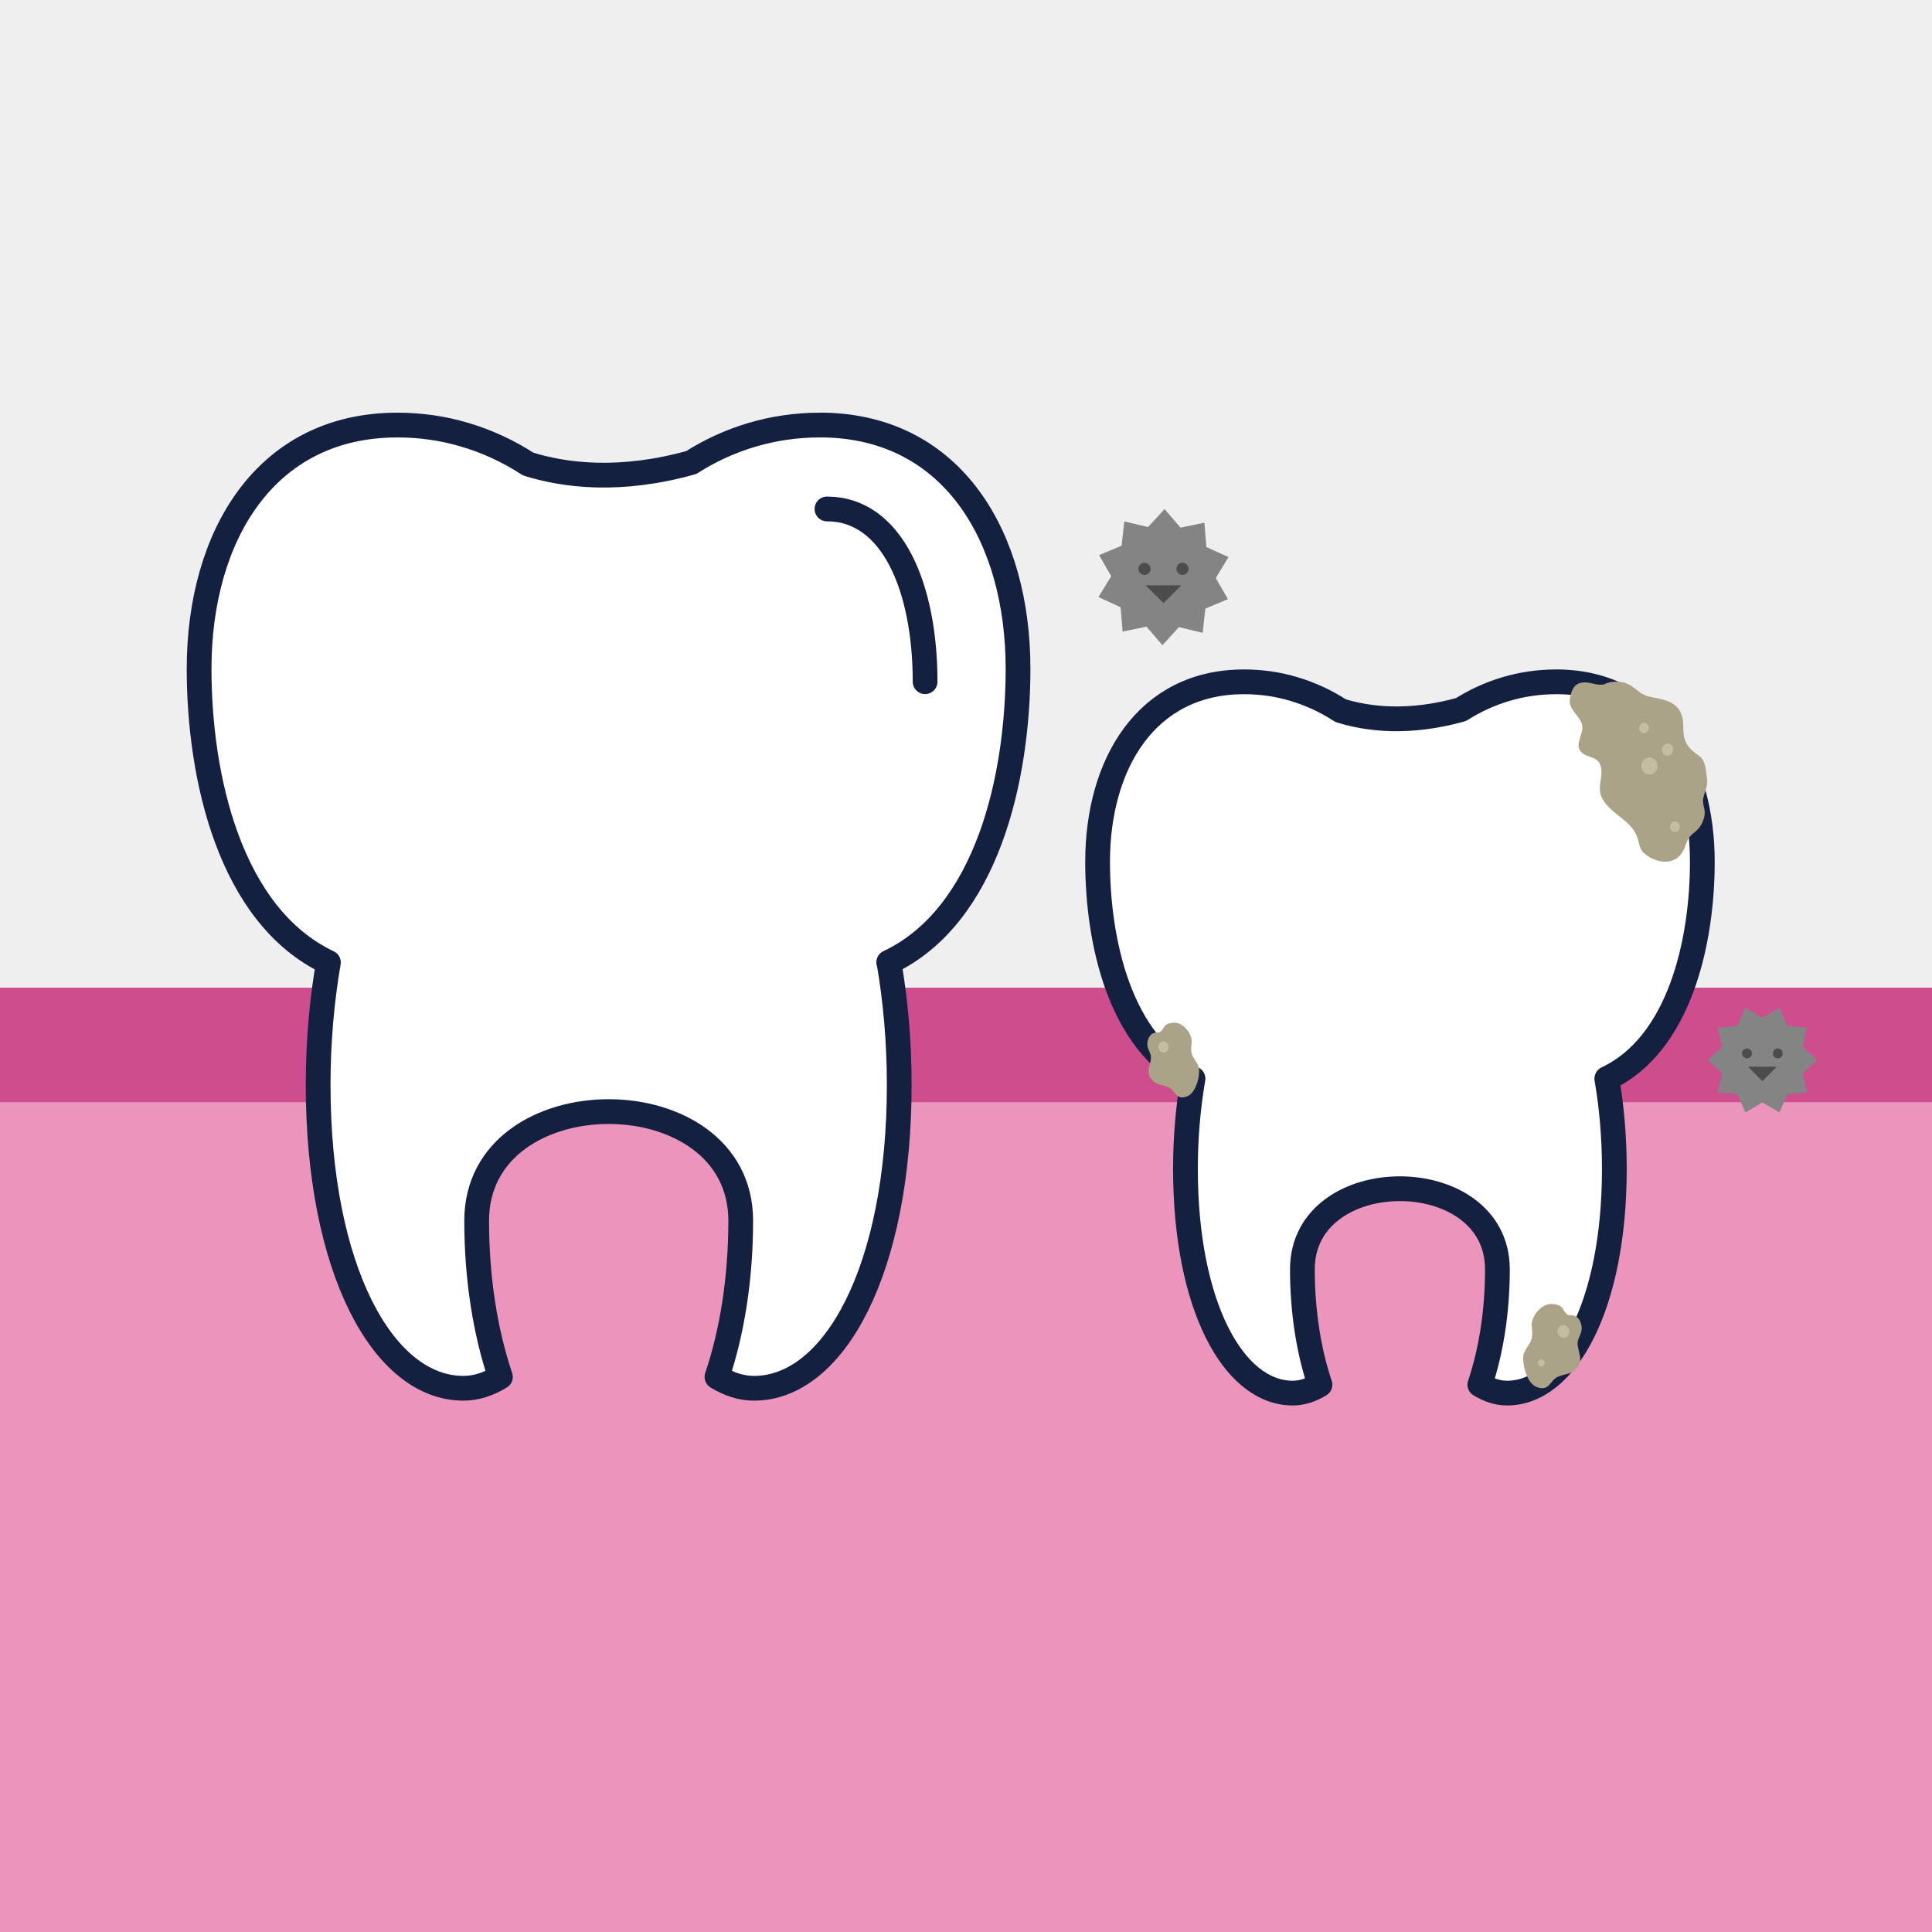
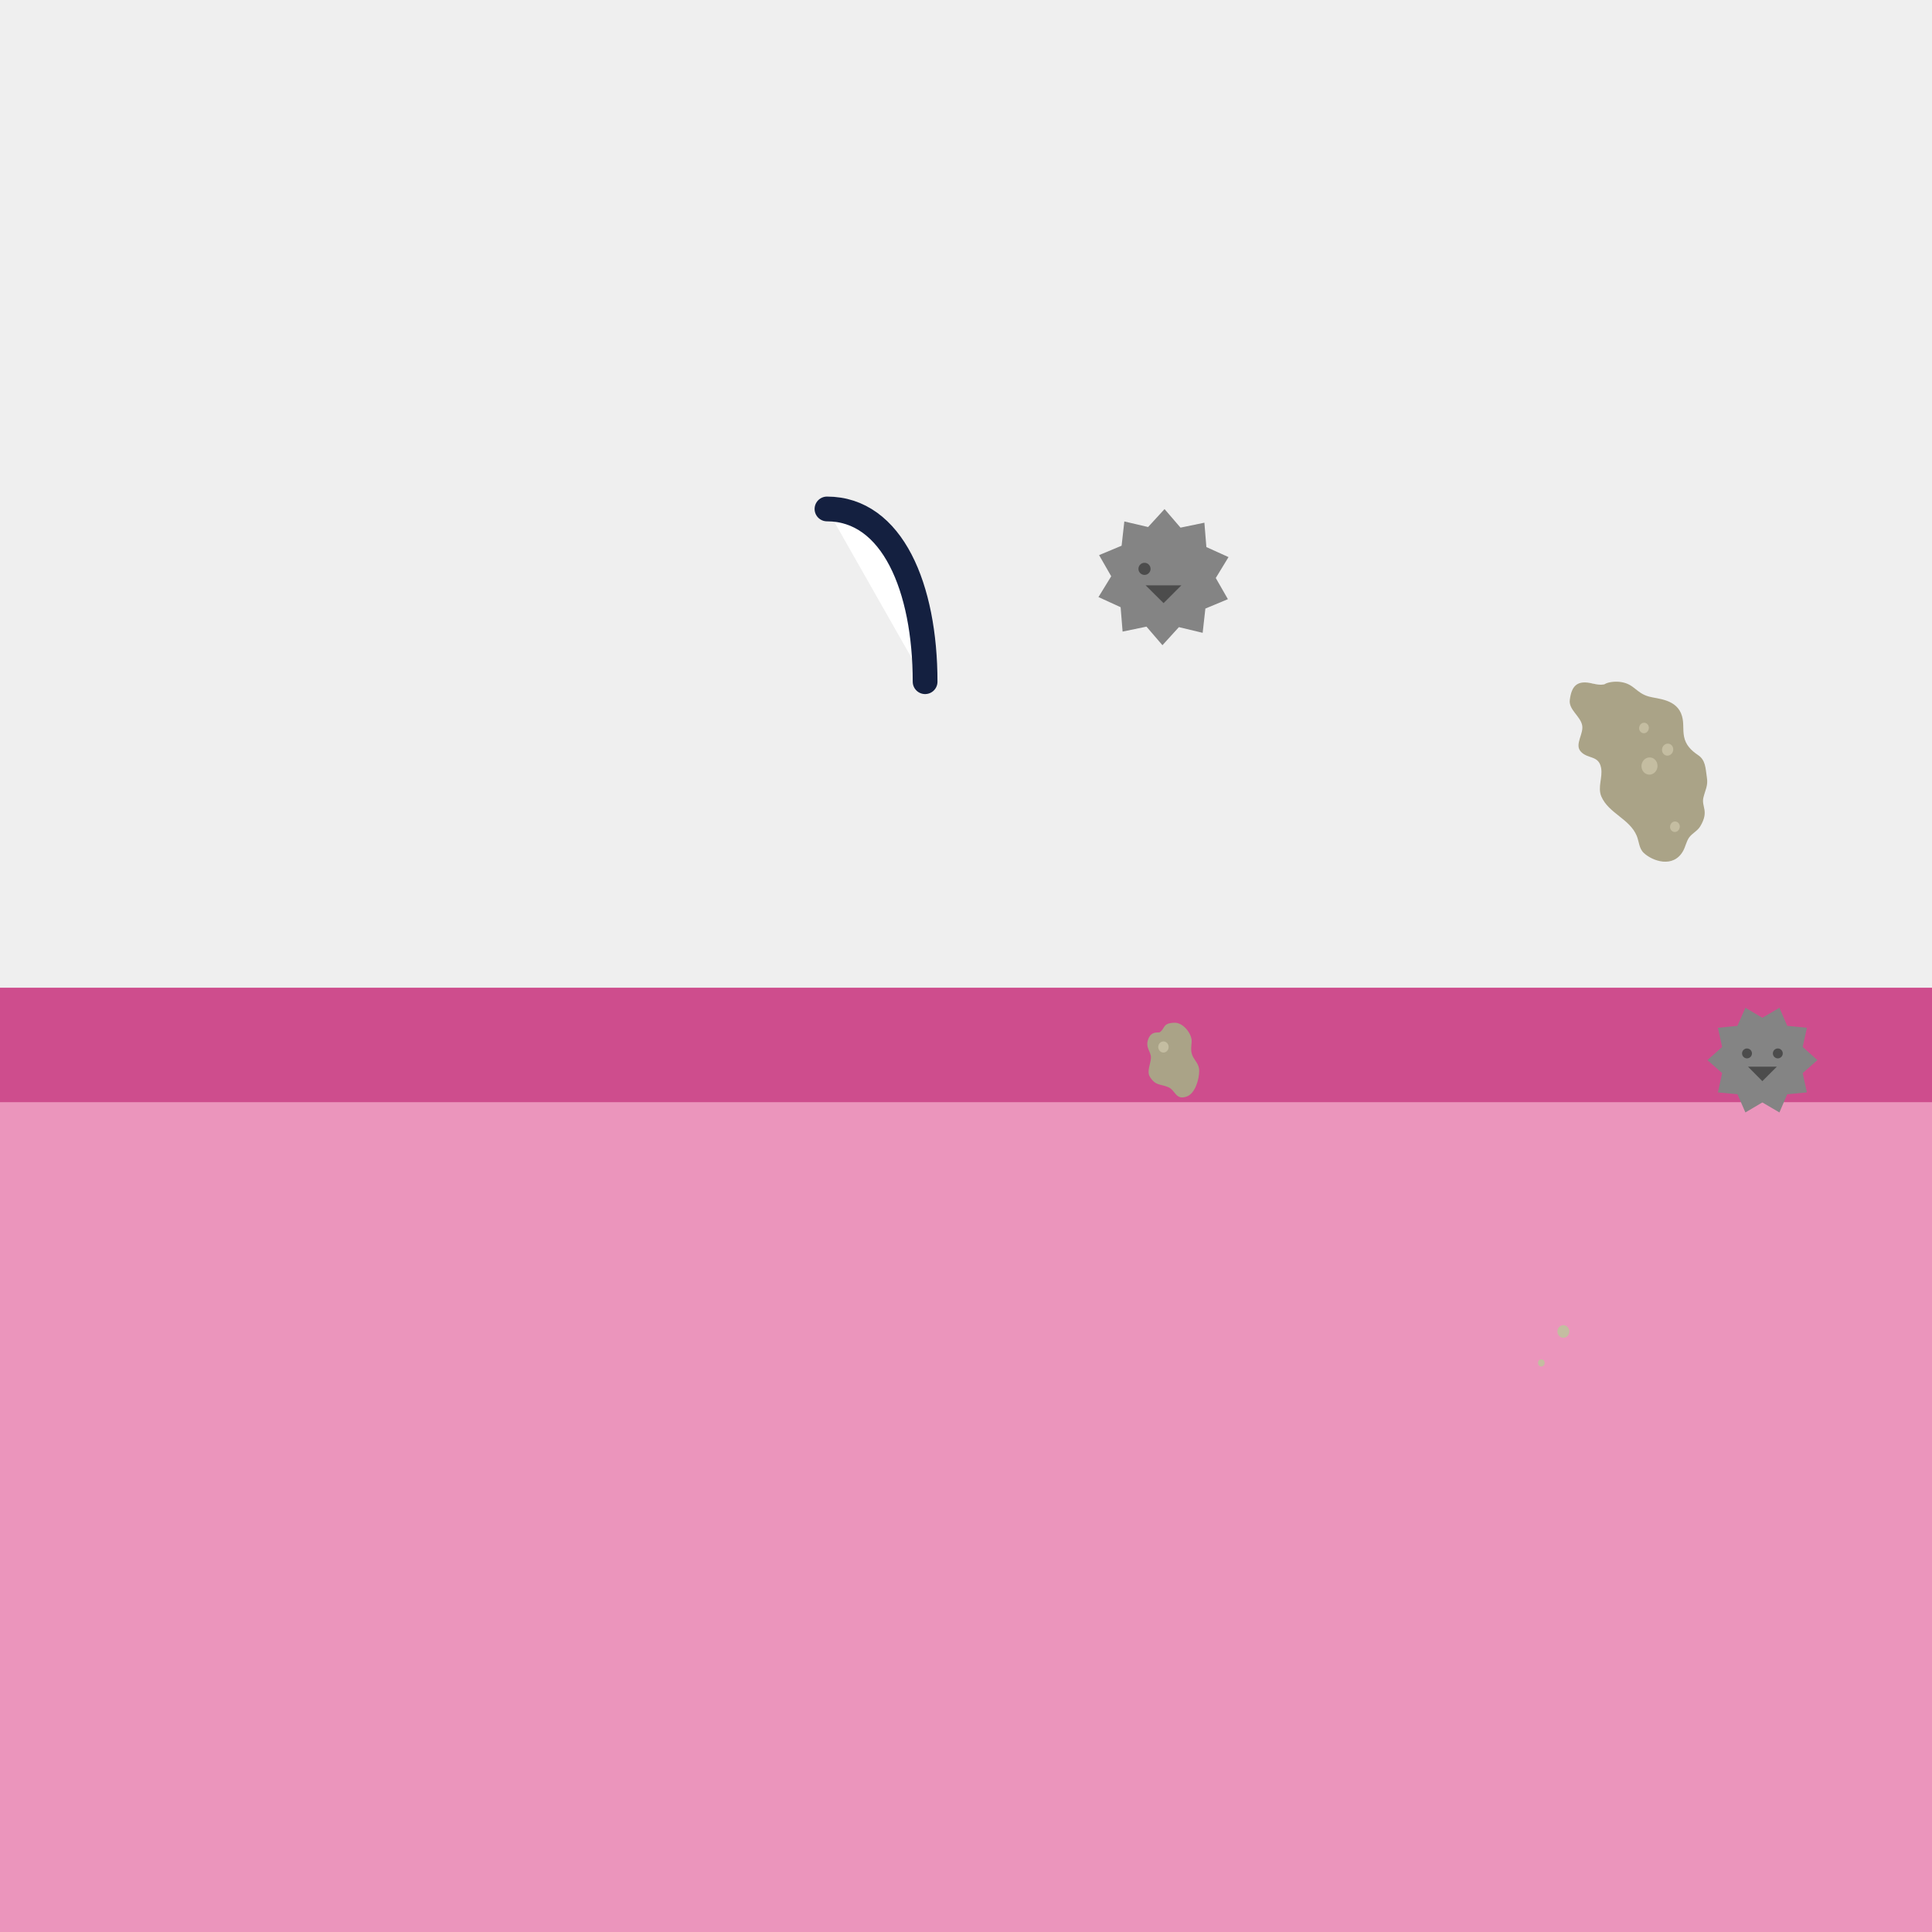
<svg xmlns="http://www.w3.org/2000/svg" id="_레이어_2" data-name="레이어 2" viewBox="0 0 156.13 156.13">
  <defs>
    <style>
      .cls-1 {
        fill: #ce4d8d;
      }

      .cls-2 {
        fill: #4c4c4c;
      }

      .cls-3 {
        fill: #848484;
      }

      .cls-4 {
        fill: #aaa387;
      }

      .cls-5 {
        clip-path: url(#clippath);
      }

      .cls-6 {
        fill: none;
      }

      .cls-7 {
        fill: #eb95bc;
      }

      .cls-8 {
        fill: #c4bda1;
      }

      .cls-9 {
        fill: #fff;
        stroke: #142040;
        stroke-linecap: round;
        stroke-linejoin: round;
        stroke-width: 2px;
      }

      .cls-10 {
        fill: #efefef;
      }
    </style>
    <clipPath id="clippath">
      <rect class="cls-6" width="156.13" height="156.13" />
    </clipPath>
  </defs>
  <g id="Layer_1" data-name="Layer 1">
    <g class="cls-5">
      <rect class="cls-10" width="156.13" height="156.13" />
      <rect class="cls-7" x="0" y="88.36" width="156.13" height="67.77" />
      <rect class="cls-1" x="0" y="79.82" width="156.13" height="9.25" />
    </g>
-     <path class="cls-9" d="M71.84,77.78c.53,3.06,.83,6.4,.83,9.89,0,14.93-5.26,24.52-11.74,24.52-1.03,0-2.03-.33-2.99-.92,1.21-3.58,1.92-7.93,1.92-12.62,0-11.76-21.34-11.76-21.34,0,0,4.69,.71,9.04,1.92,12.62-.95,.58-1.95,.92-2.99,.92-6.48,0-11.74-9.59-11.74-24.52,0-3.49,.3-6.82,.83-9.89-7.97-3.78-10.45-14.98-10.45-23.73,0-10.69,5.33-19.7,16.02-19.7,1.87,0,3.68,.26,5.4,.77,1.85,.54,3.59,1.35,5.17,2.38,3,.94,7.46,1.48,13.18-.12,3.01-1.92,6.57-3.03,10.39-3.03,.12,0,.24,0,.36,0,10.45,.2,15.66,9.12,15.66,19.69,0,8.75-2.47,19.95-10.45,23.73Z" />
    <path class="cls-9" d="M74.76,55.09c0-7.58-2.64-13.96-7.93-13.96" />
-     <path class="cls-9" d="M129.85,87.17c.39,2.26,.61,4.72,.61,7.3,0,11.02-3.88,18.11-8.67,18.11-.76,0-1.5-.25-2.2-.68,.89-2.64,1.42-5.85,1.42-9.32,0-8.69-15.76-8.69-15.76,0,0,3.46,.53,6.68,1.42,9.32-.7,.43-1.44,.68-2.2,.68-4.79,0-8.67-7.08-8.67-18.11,0-2.58,.22-5.04,.61-7.3-5.89-2.79-7.71-11.06-7.71-17.52,0-7.9,3.93-14.55,11.83-14.55,1.38,0,2.72,.19,3.99,.57,1.37,.4,2.65,1,3.82,1.76,2.22,.69,5.51,1.09,9.73-.09,2.22-1.41,4.85-2.24,7.67-2.24,.09,0,.18,0,.27,0,7.72,.15,11.56,6.73,11.56,14.54,0,6.46-1.83,14.74-7.71,17.52Z" />
    <g>
      <path class="cls-4" d="M128.78,55.26c-1.36-.37-1.78,.21-1.92,1.3-.1,.78,.81,1.28,.99,2.01,.18,.7-.64,1.58-.1,2.17,.57,.62,1.45,.28,1.64,1.32,.14,.77-.3,1.56,.02,2.31,.59,1.36,2.29,1.8,2.86,3.18,.19,.46,.18,1.02,.57,1.38,.69,.65,2.37,1.26,3.17-.15,.21-.37,.26-.78,.5-1.11,.26-.35,.65-.5,.89-.89,.75-1.25,.07-1.58,.26-2.34,.15-.61,.38-.95,.28-1.59-.12-.82-.11-1.43-.73-1.84-.55-.37-.99-.81-1.12-1.49-.11-.6,0-1.07-.16-1.64-.39-1.4-1.98-1.39-2.68-1.59-1.04-.29-1.17-1-2.24-1.17-.48-.08-1.09,0-1.35,.18,0,0-.33,.1-.89-.05Z" />
      <g>
        <path class="cls-8" d="M133.24,58.9c-.04,.23-.25,.39-.46,.35-.21-.04-.36-.26-.31-.49,.04-.23,.25-.39,.46-.35,.21,.04,.36,.26,.31,.49Z" />
        <path class="cls-8" d="M135.74,66.88c-.04,.23-.25,.39-.46,.35-.21-.04-.36-.26-.31-.49,.04-.23,.25-.39,.46-.35,.21,.04,.36,.26,.31,.49Z" />
        <path class="cls-8" d="M133.94,62.02c-.07,.38-.41,.64-.76,.57-.35-.06-.58-.42-.52-.8,.07-.38,.41-.64,.76-.57,.35,.06,.58,.42,.52,.8Z" />
        <path class="cls-8" d="M135.21,60.66c-.05,.26-.28,.44-.53,.4-.25-.04-.41-.29-.36-.56,.05-.26,.28-.44,.53-.4,.25,.04,.41,.29,.36,.56Z" />
      </g>
    </g>
    <g>
-       <path class="cls-4" d="M126.69,106.25c-.51-.34-.23-.84-1.35-.87-.78-.02-1.61,1.01-1.56,1.74,.03,.53,.13,.92-.15,1.41-.24,.43-.54,.7-.54,1.23,0,.78,.36,2.06,1.12,2.34,1.03,.37,1.03-.56,1.69-.84,.74-.32,1.18-.11,1.69-.95,.29-.48-.08-1.18-.1-1.71-.02-.59,.56-.94,.23-1.76-.29-.72-.92-.51-1.03-.58Z" />
      <path class="cls-8" d="M126.82,107.6c0,.28-.21,.51-.48,.51s-.48-.23-.48-.51,.21-.51,.48-.51,.48,.23,.48,.51Z" />
      <path class="cls-8" d="M124.83,110.14c0,.16-.12,.29-.27,.29s-.27-.13-.27-.29,.12-.29,.27-.29,.27,.13,.27,.29Z" />
    </g>
    <g>
      <path class="cls-4" d="M93.72,83.42c.45-.3,.21-.75,1.2-.77,.69-.02,1.42,.89,1.38,1.54-.03,.47-.11,.82,.13,1.25,.22,.38,.48,.62,.48,1.09,0,.69-.32,1.83-1,2.08-.91,.33-.91-.5-1.49-.75-.66-.28-1.04-.1-1.5-.85-.26-.43,.07-1.04,.09-1.52,.02-.53-.5-.83-.2-1.56,.26-.64,.82-.45,.91-.51Z" />
      <path class="cls-8" d="M93.6,84.61c0,.25,.19,.45,.42,.45s.42-.2,.42-.45-.19-.45-.42-.45-.42,.2-.42,.45Z" />
    </g>
    <g>
      <polygon class="cls-3" points="142.42 82.25 143.8 81.44 144.43 82.9 146.02 83.06 145.68 84.61 146.87 85.67 145.68 86.72 146.02 88.28 144.43 88.43 143.8 89.9 142.42 89.09 141.05 89.9 140.41 88.43 138.83 88.28 139.17 86.72 137.98 85.67 139.17 84.61 138.83 83.06 140.41 82.9 141.05 81.44 142.42 82.25" />
      <g>
        <path class="cls-2" d="M140.78,85.13c0-.22,.18-.4,.4-.4s.4,.18,.4,.4-.18,.4-.4,.4-.4-.18-.4-.4Z" />
        <path class="cls-2" d="M143.27,85.13c0-.22,.18-.4,.4-.4s.4,.18,.4,.4-.18,.4-.4,.4-.4-.18-.4-.4Z" />
      </g>
      <polygon class="cls-2" points="143.59 86.2 142.42 87.37 141.26 86.2 143.59 86.2" />
    </g>
    <g>
      <polygon class="cls-3" points="95.4 42.64 97.33 42.24 97.49 44.21 99.28 45.02 98.25 46.71 99.23 48.42 97.41 49.18 97.19 51.14 95.27 50.68 93.94 52.14 92.65 50.64 90.72 51.04 90.56 49.07 88.77 48.25 89.8 46.57 88.82 44.86 90.64 44.1 90.86 42.14 92.78 42.59 94.11 41.14 95.4 42.64" />
      <g>
        <path class="cls-2" d="M92,45.97c0-.27,.22-.49,.49-.49s.49,.22,.49,.49-.22,.49-.49,.49-.49-.22-.49-.49Z" />
-         <path class="cls-2" d="M95.07,45.97c0-.27,.22-.49,.49-.49s.49,.22,.49,.49-.22,.49-.49,.49-.49-.22-.49-.49Z" />
      </g>
      <polygon class="cls-2" points="95.47 47.3 94.03 48.74 92.58 47.3 95.47 47.3" />
    </g>
  </g>
</svg>